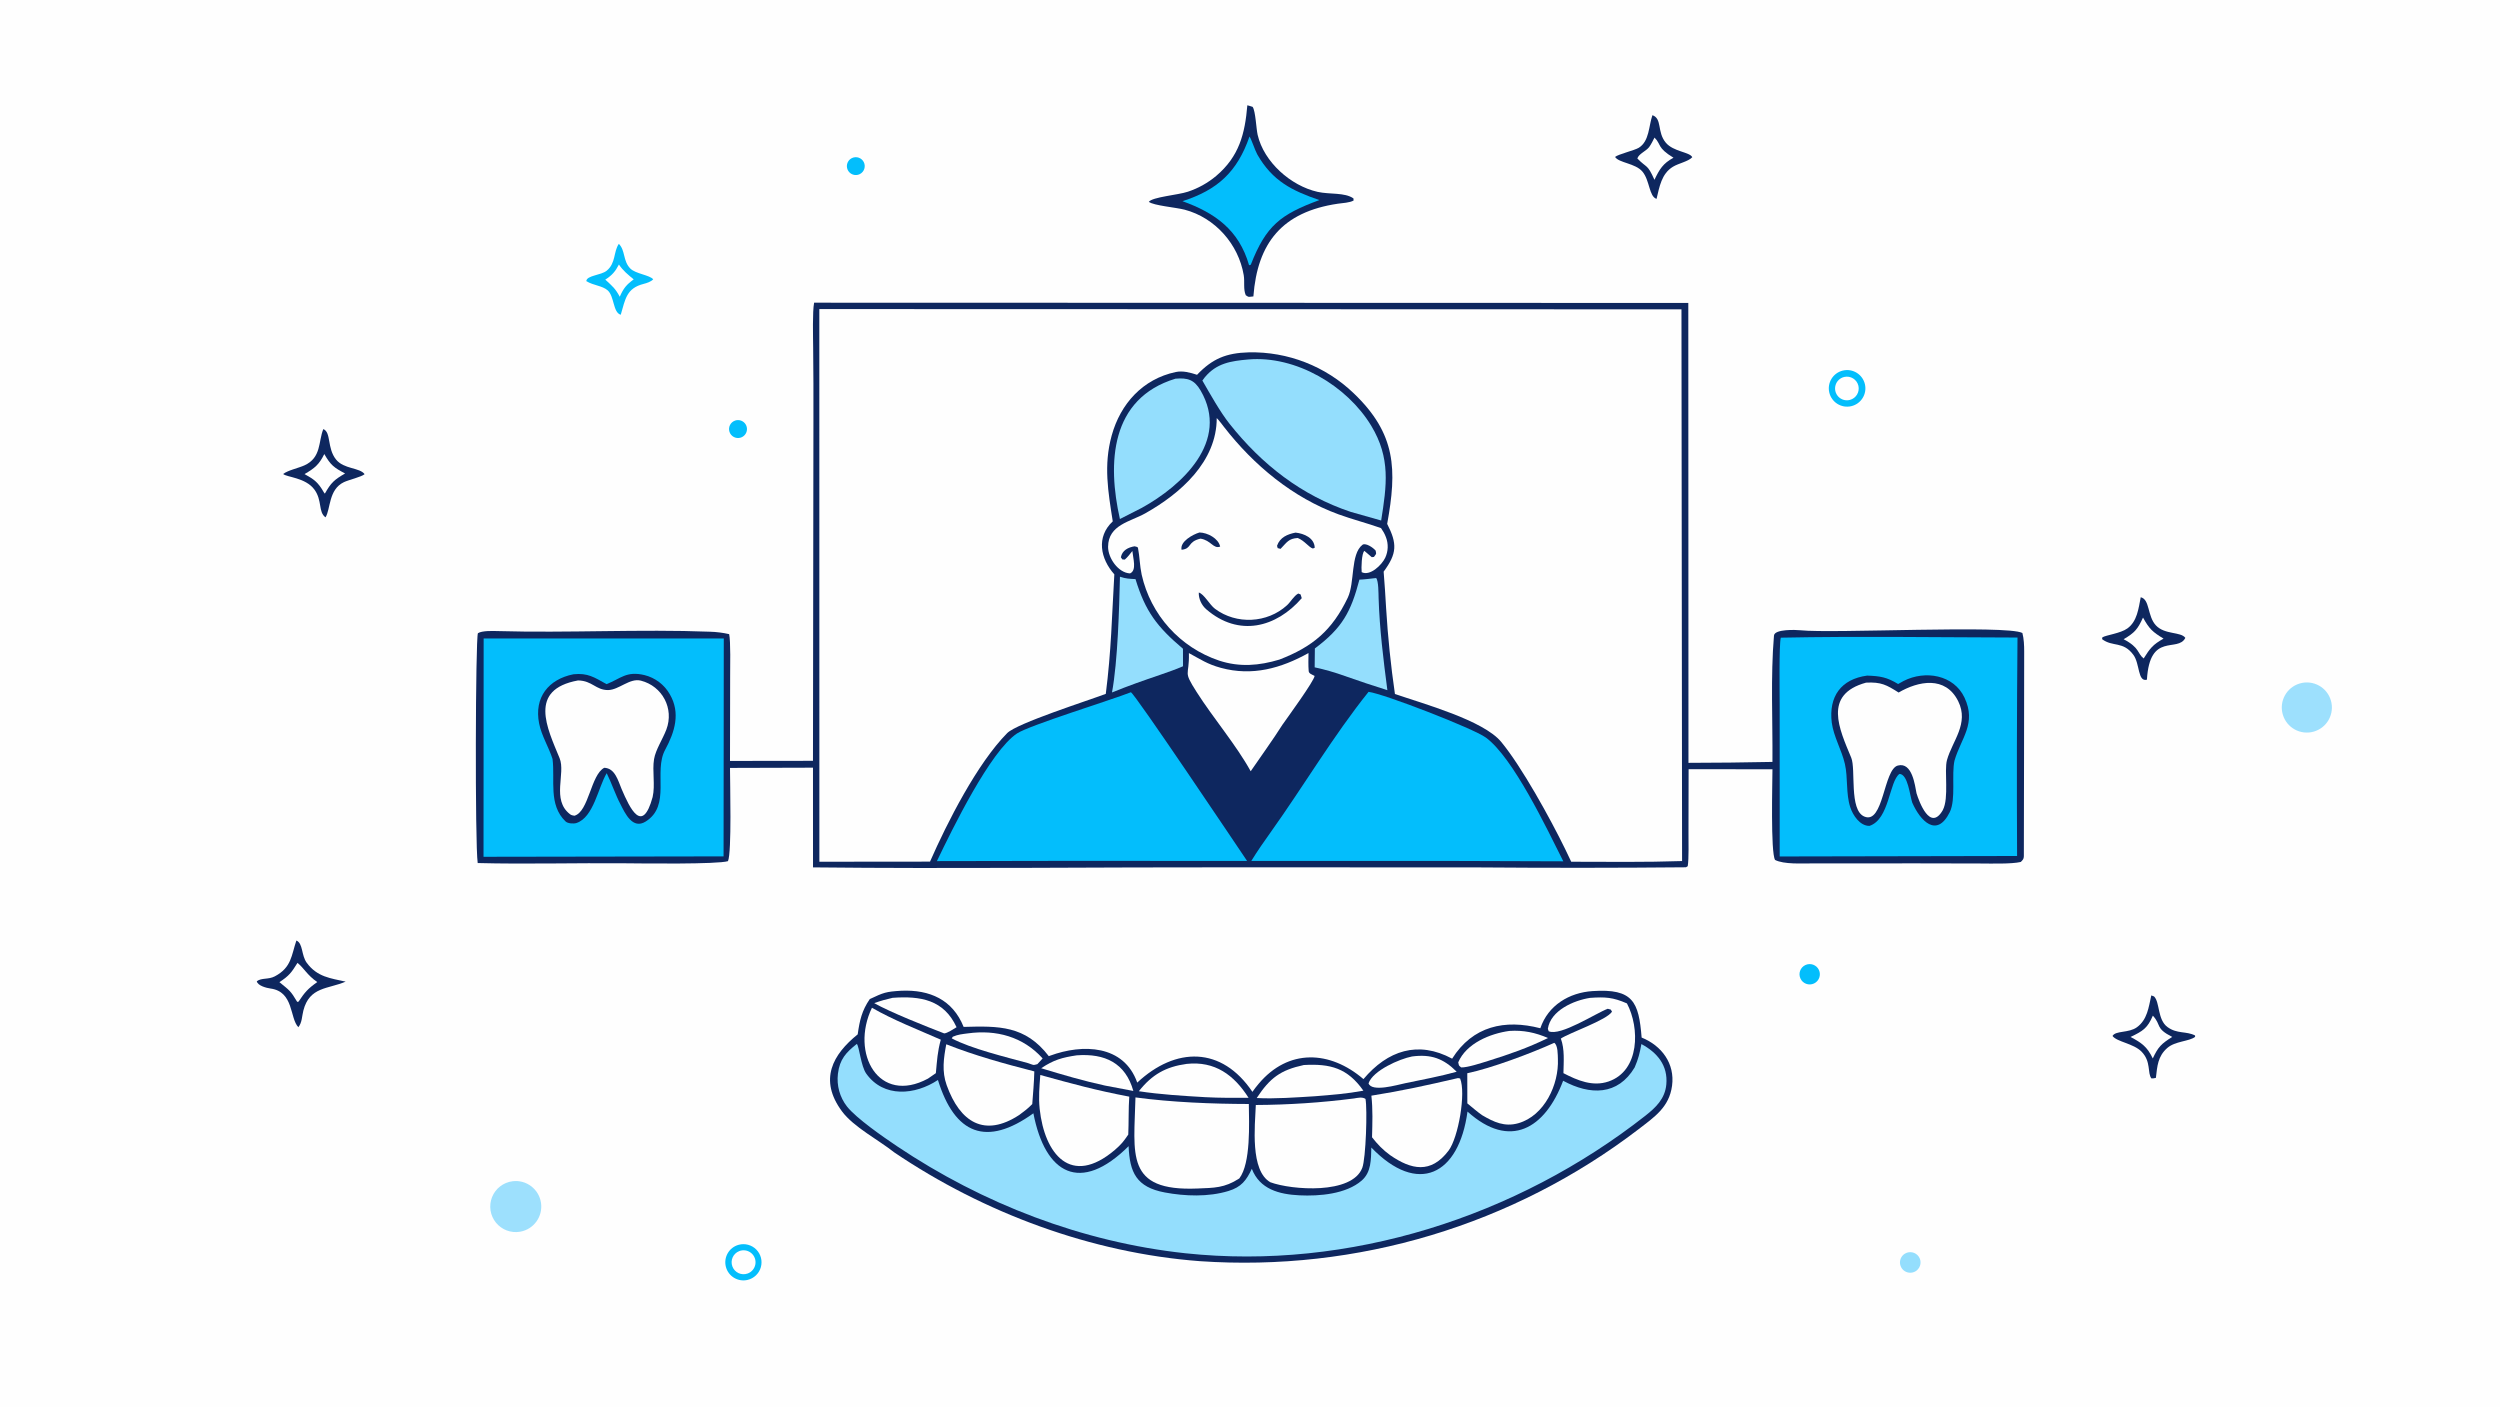
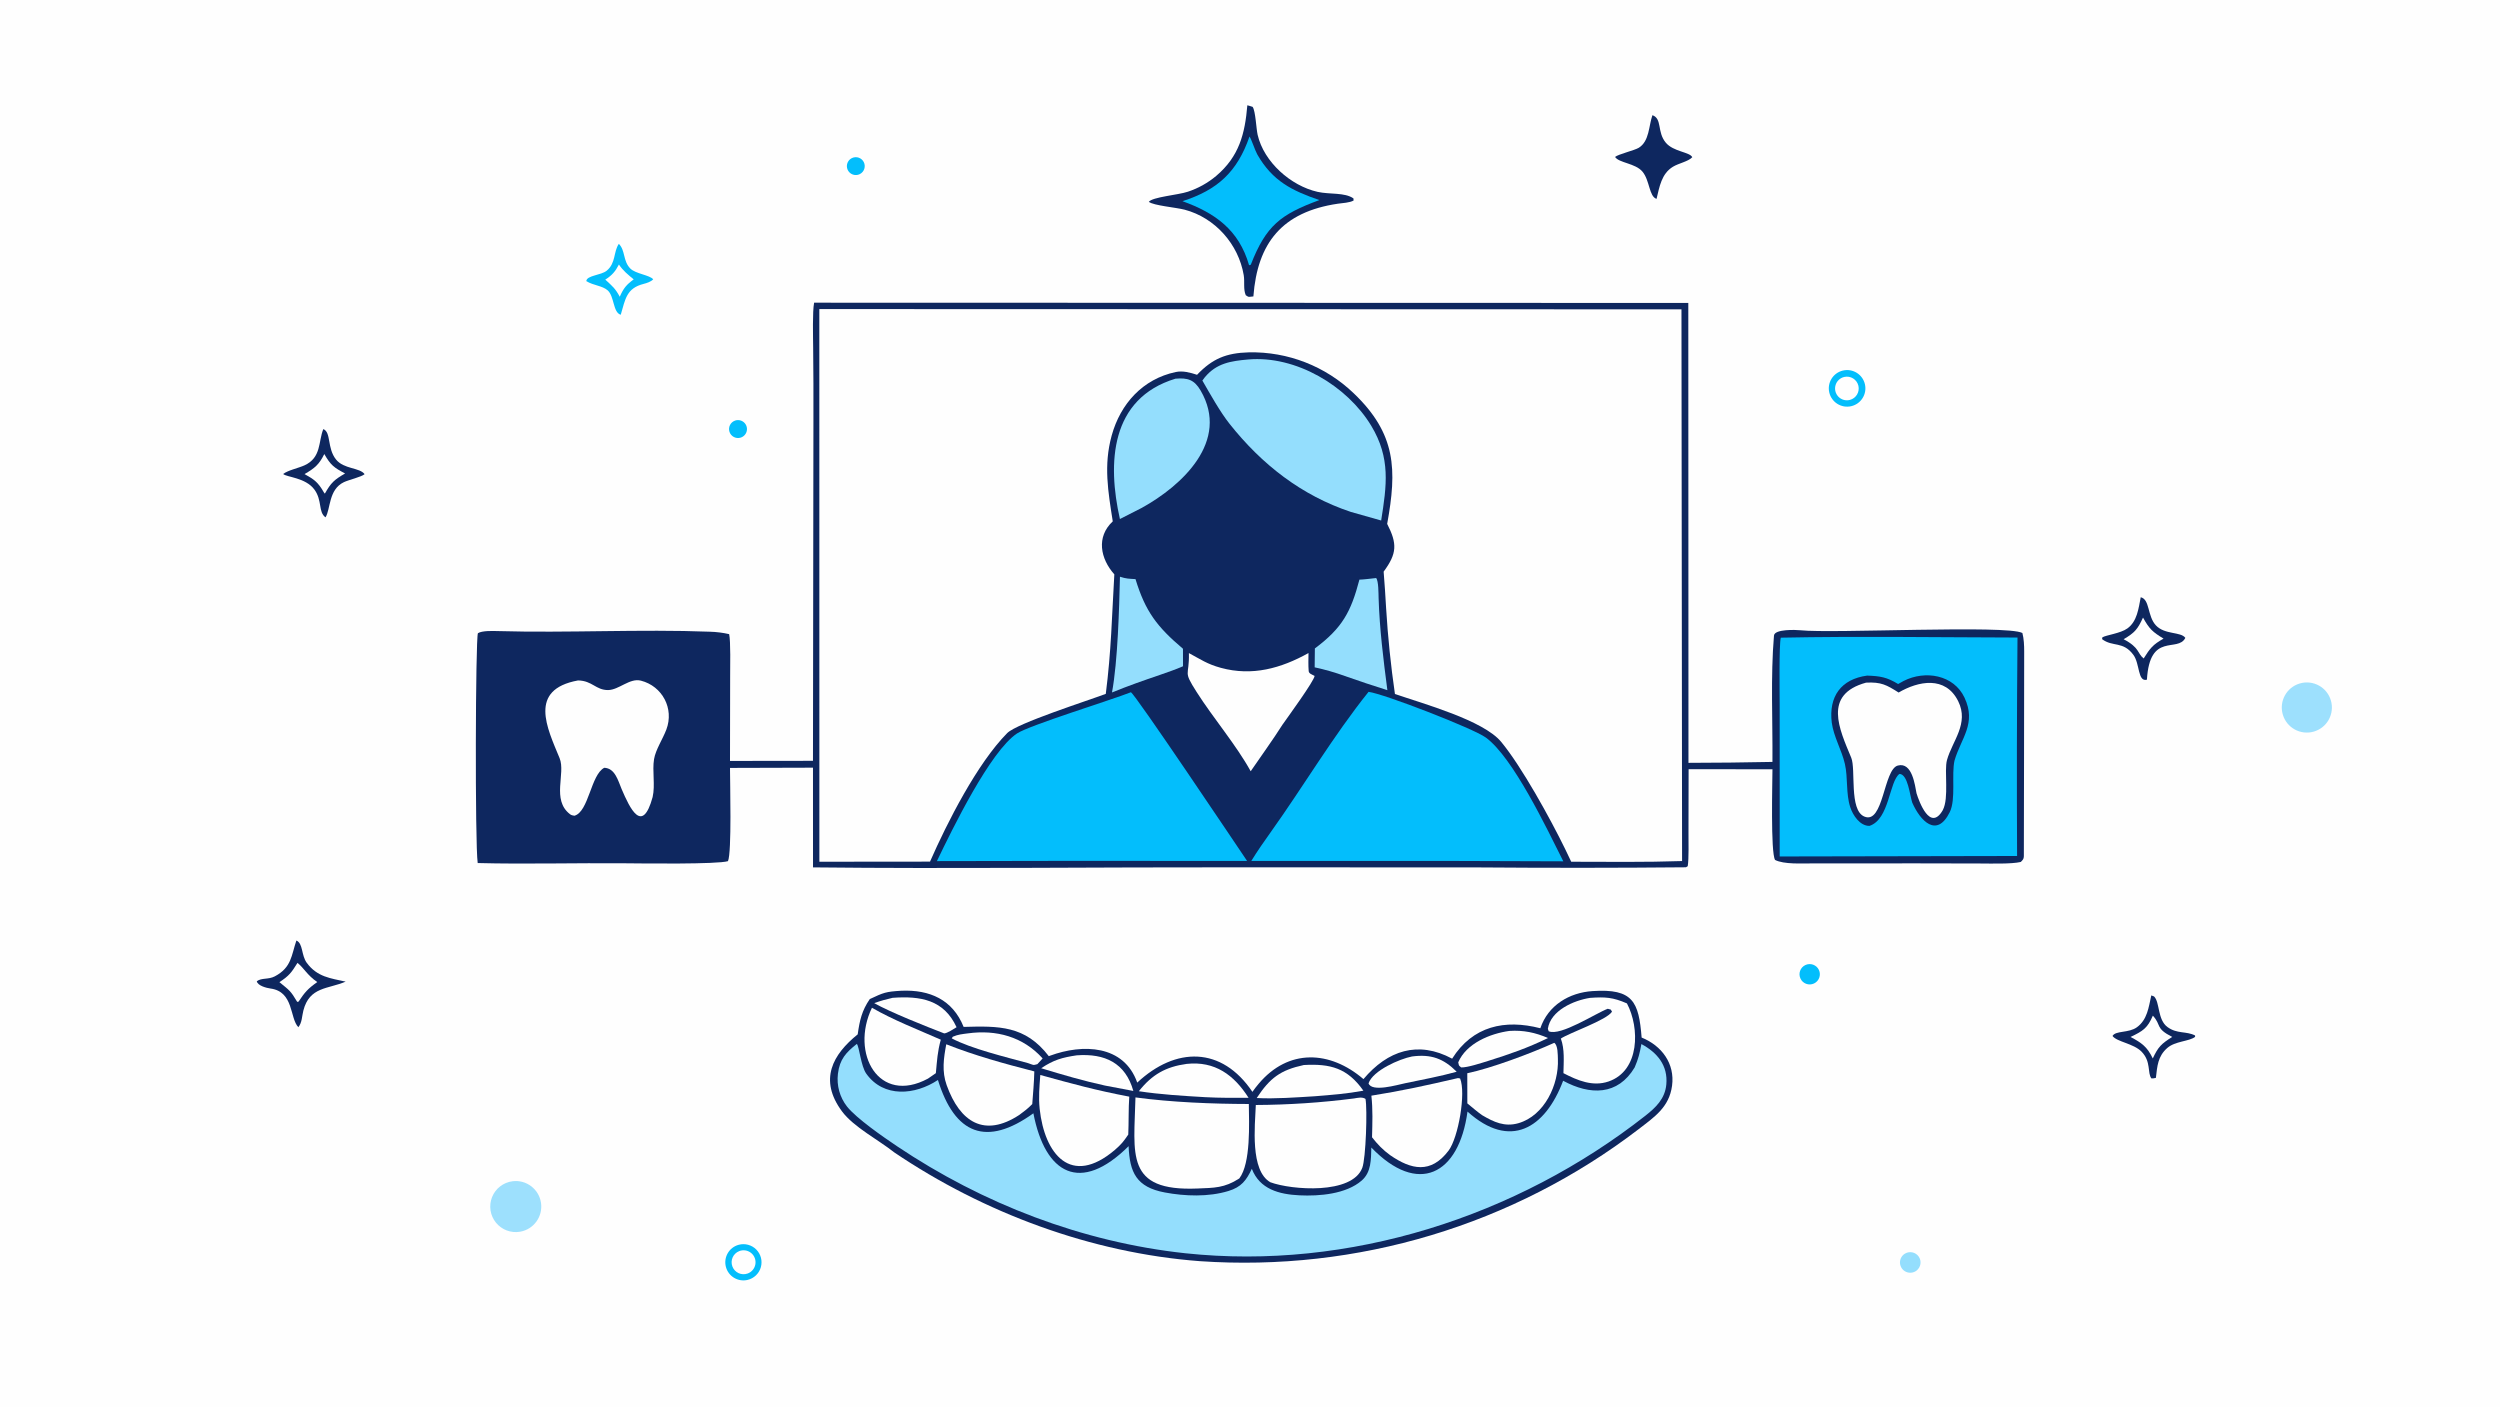
<svg xmlns="http://www.w3.org/2000/svg" version="1.1" style="display: block;" viewBox="0 0 2048 1152" width="1820" height="1024" preserveAspectRatio="none">
  <path transform="translate(0,0)" fill="rgb(254,254,254)" d="M 0 0 L 2048 0 L 2048 1152 L 0 1152 L 0 0 z" />
  <path transform="translate(0,0)" fill="rgb(14,39,95)" d="M 666.917 247.908 L 1383.06 248.11 L 1383.19 624.77 C 1406.12 624.738 1429.05 624.484 1451.98 624.009 C 1452.26 590.304 1450.41 554.013 1453.24 520.533 C 1453.7 515.107 1471.17 515.796 1474.83 516.183 C 1501.56 519.013 1643.91 511.621 1656.74 518.421 C 1657.98 523.073 1658.22 528.691 1658.21 533.536 C 1658.06 589.444 1658.16 645.364 1657.94 701.266 C 1657.93 703.645 1656.88 704.448 1655.43 705.945 C 1647.76 707.75 1630.56 707.219 1622.08 707.203 L 1570.57 707.091 C 1541.85 707.067 1513.13 707.168 1484.41 707.134 C 1475.99 707.124 1461.39 707.996 1454.13 704.298 C 1450.41 698.079 1451.97 640.867 1452 630.019 L 1383.31 629.982 L 1383.21 681.941 C 1383.2 688.436 1383.57 703.55 1382.6 709.404 L 1381.12 710.307 C 1324.88 710.833 1268.65 710.871 1212.41 710.421 L 1015.14 710.331 C 899.127 710.18 781.858 711.651 666.016 710.381 L 665.996 628.726 L 598.015 628.928 C 598.01 640.666 599.544 698.292 596.36 705.286 C 587.804 707.971 526.448 707.17 511.705 707.031 C 472.577 706.663 430.305 707.87 391.331 706.831 C 389.037 690.8 389.522 523.054 391.506 518.592 C 394.914 516.442 403.504 516.729 407.673 516.85 C 465.143 518.512 524.382 515.162 581.669 517.377 C 586.937 517.532 592.178 518.195 597.319 519.357 C 598.627 524.858 598.147 546.909 598.138 554.101 L 598.015 623.201 L 665.986 623.111 L 666.358 343.456 C 666.425 323.791 666.352 304.124 666.137 284.46 C 666.07 276.006 665.495 255.26 666.917 247.908 z" />
  <path transform="translate(0,0)" fill="rgb(254,254,254)" d="M 671.191 253.128 L 1377.46 253.35 L 1377.96 705.199 C 1348.22 706.233 1316.98 705.815 1287.15 705.766 C 1285.5 702.229 1283.82 698.711 1282.1 695.213 C 1270.18 670.783 1246.55 627.816 1229.72 607.54 C 1215.05 589.873 1166.13 576.43 1142.73 568.385 C 1139.34 545.057 1136.93 521.596 1135.5 498.065 C 1134.95 488.095 1134.28 478.133 1133.48 468.179 C 1144.42 453.363 1144.76 445.401 1136.37 429.06 C 1144.47 384.658 1143.81 355.382 1108.98 322.106 C 1085.92 299.949 1054.99 287.883 1023.02 288.572 C 1004.46 289.082 993.154 293.79 980.618 306.952 C 975.116 305.164 969.002 303.44 963.152 304.687 C 936.112 310.449 917.856 330.692 910.676 356.759 C 903.97 381.105 907.759 402.677 911.573 426.994 C 897.876 439.716 901.397 457.566 912.856 470.394 C 910.833 504.949 910.359 533.03 905.863 568.269 C 891.371 573.774 833.105 592.325 825.11 600.4 C 800.647 625.105 776.034 673.357 761.871 705.672 L 671.228 705.759 L 671.191 253.128 z" />
-   <path transform="translate(0,0)" fill="rgb(3,190,252)" d="M 396.204 522.878 L 592.922 522.91 L 592.747 701.378 L 396.101 701.711 L 396.204 522.878 z" />
-   <path transform="translate(0,0)" fill="rgb(14,39,95)" d="M 469.761 552.23 C 481.592 551.004 486.781 554.723 496.897 560.318 C 508.462 555.809 513.053 549.312 528.034 552.918 C 536.758 555.103 544.213 560.751 548.679 568.557 C 557.663 583.955 552.785 599.469 544.886 614.072 C 535.163 632.047 549.984 659.667 528.913 672.851 C 518.216 679.544 512.077 666.189 508.172 658.424 C 504.532 651.741 500.96 641.204 497.018 633.241 C 490.014 644.788 486.368 669.395 472.225 674.051 C 469.967 674.794 465.136 674.507 463.324 672.772 C 449.076 659.127 454.796 638.817 452.651 621.614 C 449.555 611.923 443.645 602.583 441.655 592.556 C 437.415 571.193 449.26 556.323 469.761 552.23 z" />
  <path transform="translate(0,0)" fill="rgb(254,254,254)" d="M 473.546 557.279 C 485.223 557.47 488.106 565.225 498.132 565.159 C 507.029 565.074 515.854 555.101 525.013 557.448 C 542.628 561.962 552.353 580.301 545.893 597.463 C 542.964 605.243 537.093 613.975 535.805 621.721 C 534.175 631.528 536.906 642.915 534.629 652.801 C 526.189 683.751 516.036 662.084 509.246 646.267 C 506.264 639.167 503.796 629.133 495.009 628.82 C 484.014 634.448 482.321 664.916 470.544 668.096 C 469.449 667.943 467.788 667.612 466.961 666.832 C 451.642 655.106 463.565 633.433 458.427 620.948 C 448.231 596.173 432.451 564.784 473.546 557.279 z" />
  <path transform="translate(0,0)" fill="rgb(3,190,252)" d="M 1458.83 522.257 C 1522.34 520.962 1588.97 521.997 1652.74 522.149 C 1652.2 581.784 1652.09 641.422 1652.4 701.058 L 1457.92 701.45 L 1457.9 577.095 C 1457.9 569.351 1457.31 527.652 1458.83 522.257 z" />
  <path transform="translate(0,0)" fill="rgb(14,39,95)" d="M 1554.94 560.211 C 1556.41 559.332 1557.91 558.499 1559.43 557.713 C 1577.03 548.712 1600.5 552.631 1609.31 571.341 C 1619.31 592.572 1606.54 604.455 1601.16 622.811 C 1598.51 634.257 1602.44 654.658 1597.23 665.182 C 1586.55 686.746 1572.99 672.16 1566.5 657.311 C 1564.5 651.315 1563.01 634.135 1556.05 633.813 C 1547.56 640.006 1547.92 670.963 1531.51 676.393 C 1523.7 676.541 1517.9 667.76 1515.72 661.079 C 1512.06 649.894 1513.95 636.998 1511.32 625.595 C 1508.71 614.254 1502.18 603.522 1500.59 591.86 C 1497.97 570.437 1508.16 556.227 1529.54 553.318 C 1540.37 553.704 1545.69 554.603 1554.94 560.211 z" />
  <path transform="translate(0,0)" fill="rgb(254,254,254)" d="M 1555.35 567.187 C 1571.41 557.766 1593.71 553.23 1604.16 574.297 C 1613.23 592.601 1599.35 606.771 1594.98 622.439 C 1592.49 631.391 1596.89 653.449 1591.48 663.61 C 1581.17 681.385 1572.1 656.478 1570.01 649.665 C 1568.76 643.407 1566.54 623.886 1554.74 626.97 C 1542.92 630.056 1543.07 675.55 1527.2 668.732 C 1514.64 663.337 1520.46 630.009 1516.54 620.591 C 1506.7 596.913 1493.31 568.81 1528.67 559.086 C 1541.01 558.468 1545.37 560.872 1555.35 567.187 z" />
-   <path transform="translate(0,0)" fill="rgb(254,254,254)" d="M 996.745 342.397 C 998.523 344.1 1001.14 347.658 1002.73 349.702 C 1027.08 381.03 1059.01 407.576 1096.59 421.274 C 1107.89 425.395 1119.84 428.435 1131.33 432.505 C 1133.11 435.115 1134.22 436.959 1135.36 439.95 C 1137.48 445.427 1137.27 451.538 1134.75 456.851 C 1131.94 462.759 1122.3 472.084 1115.48 468.598 C 1115.1 465.274 1115.4 453.076 1117.71 451.169 C 1119.71 452.899 1121.73 454.617 1123.75 456.322 L 1125.54 456.12 C 1127.76 452.942 1127.48 454.311 1126.95 450.998 C 1124.76 448.292 1118.52 444.336 1116.11 446.215 C 1106.21 453.912 1109.98 477.154 1104.11 489.481 C 1091.29 516.359 1075.24 529.755 1048.09 540.202 C 1031.56 545.171 1015.59 546.566 998.793 541.061 C 966.734 530.336 942.628 503.613 935.252 470.623 C 933.678 463.403 933.641 455.784 932.24 448.793 C 932.047 447.831 930.698 447.765 929.447 447.414 C 924.137 448.295 919.268 450.762 918.223 456.436 L 919.45 458.169 L 921.441 458.307 C 923.981 456.047 925.536 453.912 927.635 451.274 C 928.191 457.384 931.42 467.126 925.722 469.621 C 916.065 469.192 907.66 456.983 907.741 447.791 C 907.9 429.799 925.884 427.331 938.093 420.483 C 966.941 404.303 996.776 378.139 996.745 342.397 z" />
  <path transform="translate(0,0)" fill="rgb(14,39,95)" d="M 982.047 485.28 C 986.367 486.495 990.891 495.271 995.321 498.594 C 1012.8 511.704 1038.2 510.438 1054.31 495.708 C 1057.45 492.834 1059.76 488.245 1063.51 486.1 L 1065.43 486.828 L 1066.4 489.902 C 1045.59 513.911 1014.86 522.097 988.157 498.989 C 984.333 495.68 981.803 490.311 982.047 485.28 z" />
  <path transform="translate(0,0)" fill="rgb(14,39,95)" d="M 982.606 436.095 C 989.24 436.241 998.124 440.93 999.561 447.651 C 993.985 449.834 992.067 442.442 983.419 441.145 C 972.453 443.717 976.641 449.361 967.928 450.26 C 966.484 443.504 977.165 437.713 982.606 436.095 z" />
  <path transform="translate(0,0)" fill="rgb(14,39,95)" d="M 1061.31 436.211 C 1068.28 436.926 1076.76 440.573 1077.03 448.604 L 1075.53 449.237 C 1072.16 448.308 1069.01 443.038 1063.11 440.613 C 1055.61 441.082 1054.32 444.063 1049.03 449.52 L 1046.68 448.909 L 1046.14 447.022 C 1048.51 440.074 1054.71 437.487 1061.31 436.211 z" />
  <path transform="translate(0,0)" fill="rgb(3,190,252)" d="M 1121.12 566.623 C 1133.32 568.068 1206.99 596.595 1217.17 604.035 C 1239.65 620.477 1267.13 678.536 1280.66 705.413 L 1186.5 705.101 L 1025.08 705.088 C 1029.82 697.333 1035.63 688.998 1040.93 681.594 C 1067.64 644.225 1092.43 602.342 1121.12 566.623 z" />
  <path transform="translate(0,0)" fill="rgb(3,190,252)" d="M 926.42 566.963 C 929.441 567.686 1012.8 692.057 1021.61 705.091 L 866.25 705.063 L 767.513 705.245 C 779.999 679.2 811.227 615.135 833.189 600.673 C 843.388 593.956 909.951 573.442 926.42 566.963 z" />
  <path transform="translate(0,0)" fill="rgb(148,222,253)" d="M 1022.5 294.412 C 1061.52 290.962 1103.54 315.923 1123.33 348.728 C 1139.31 375.203 1135.99 397.659 1131.45 426.296 L 1106.56 419.246 C 1066.22 405.8 1033.7 380.458 1007.23 347.079 C 999.468 337.292 991.356 322.713 984.982 311.679 C 985.567 310.795 986.198 309.943 986.872 309.126 C 996.566 297.377 1008.32 295.69 1022.5 294.412 z" />
  <path transform="translate(0,0)" fill="rgb(148,222,253)" d="M 962.902 310.151 C 972.918 309.262 978.373 310.985 983.531 319.818 C 1007.75 361.295 968.367 397.718 935.334 415.96 L 917.431 425.079 C 907.072 379.261 909.464 326.422 962.902 310.151 z" />
  <path transform="translate(0,0)" fill="rgb(254,254,254)" d="M 973.951 534.876 C 983.729 540.109 988.935 543.912 1000.15 546.966 C 1025.87 553.972 1049.39 547.374 1071.92 534.85 C 1071.87 539.422 1071.68 545.094 1072.08 549.655 C 1072.27 551.713 1074.73 552.391 1076.92 553.568 C 1076.7 557.548 1054.54 587.918 1050.65 593.446 C 1043.01 605.539 1032.78 619.649 1024.57 631.654 C 1012.74 610.176 993.644 587.795 980.214 566.653 C 968.771 548.639 974.41 554.632 973.951 534.876 z" />
  <path transform="translate(0,0)" fill="rgb(148,222,253)" d="M 1126.33 473.526 L 1127.32 473.407 C 1129.35 475.632 1129.24 486.28 1129.35 489.773 C 1130.16 515.399 1133.24 539.891 1136.54 565.26 C 1124.87 561.606 1113.27 557.74 1101.74 553.666 C 1093.65 550.737 1085.38 548.357 1076.97 546.544 L 1077.14 531.064 C 1099.67 514.262 1106.71 501.097 1113.63 474.726 C 1117.32 474.632 1122.53 473.928 1126.33 473.526 z" />
  <path transform="translate(0,0)" fill="rgb(148,222,253)" d="M 917.47 472.335 C 922.596 474 924.747 473.985 930.195 474.29 C 938.285 500.813 947.842 513.352 969.088 531.328 L 969.127 545.669 C 963.058 548.336 956.909 550.398 950.66 552.592 C 936.769 557.316 924.525 561.607 910.947 567.12 C 915.692 541.47 916.845 497.985 917.47 472.335 z" />
  <path transform="translate(0,0)" fill="rgb(14,39,95)" d="M 738.381 811.414 C 761.584 810.426 780.444 818.679 789.402 841.034 C 818.109 840.216 839.91 839.832 859.18 865.003 L 860.339 864.571 C 886.908 854.798 920.667 855.594 931.623 886.646 C 963.143 857.237 1000.77 856.831 1025.98 894.223 C 1027.58 891.95 1029.28 889.748 1031.08 887.624 C 1055.48 858.612 1089.55 860.293 1116.94 883.788 C 1136.72 860.389 1161.6 851.984 1189.59 867.043 C 1206.43 840.298 1232.78 834.617 1261.84 842.138 C 1268.23 823.325 1285.48 812.956 1304.68 811.697 C 1337.89 809.519 1342.49 820.54 1344.82 849.747 C 1361.31 856.43 1372.18 871.061 1369.75 889.228 C 1367.39 906.931 1355.19 914.87 1342.29 924.85 C 1239.59 1003.39 1111.78 1041.8 982.801 1032.89 C 894.098 1026.21 805.897 993.396 732.438 943.719 C 719.796 933.627 699.275 923.062 689.736 910.176 C 670.487 884.174 682.287 863.533 702.63 847.143 C 704.215 835.848 705.999 827.691 712.541 818.231 C 723.912 812.928 725.501 812.167 738.381 811.414 z" />
  <path transform="translate(0,0)" fill="rgb(148,222,253)" d="M 701.925 854.95 C 703.964 857.324 705.245 873.14 709.652 879.328 C 723.844 899.256 749.669 896.923 768.354 884.505 C 782.155 929.037 808.053 939.52 846.553 911.786 C 856.182 961.642 885.067 977.946 924.549 938.717 C 925.417 960.245 930.913 972.246 954.176 976.621 C 970.803 979.748 989.92 980.409 1006.25 975.459 C 1016.97 972.209 1021 966.738 1025.5 957.243 C 1031.97 973.993 1047.83 978.17 1064.6 978.98 C 1080.85 979.764 1102.69 977.957 1115.44 966.932 C 1123.46 960.006 1123.08 949.606 1123.4 939.842 C 1161.57 979.355 1195.16 962.377 1202.17 910.379 C 1236.9 941.693 1265.74 924.404 1280.52 885.138 C 1302.6 897.106 1325.32 897.354 1339.13 874.197 C 1342.24 866.875 1343.23 862.684 1344.63 855.081 C 1357.6 862.04 1366.47 872.558 1365.05 888.173 C 1363.99 899.795 1356.57 906.967 1347.85 913.81 C 1242.51 996.53 1104.98 1040.7 971.045 1026.42 C 886.511 1017.31 805.08 985.871 734.832 938.754 C 723.618 931.232 701.616 915.994 693.872 906.255 C 687.943 898.656 685.265 889.018 686.424 879.449 C 687.874 867.413 693.163 861.907 701.925 854.95 z" />
  <path transform="translate(0,0)" fill="rgb(254,254,254)" d="M 930.18 898.784 C 959.777 902.774 993.192 904.119 1023.04 904.173 C 1023.23 919.64 1024.8 952.71 1015.23 965.154 C 1003.05 973.055 994.549 972.817 980.958 973.387 C 921.387 975.882 929.082 945.322 930.18 898.784 z" />
  <path transform="translate(0,0)" fill="rgb(254,254,254)" d="M 1109.16 899.639 C 1112.5 899.084 1116.01 898.244 1118.62 900.007 C 1120.22 908.656 1118.93 948.62 1115.99 956.425 C 1107.67 978.467 1058.1 974.69 1040.68 968.266 C 1024.01 958.793 1028.04 922.101 1028.76 904.991 C 1055.64 904.851 1082.5 903.063 1109.16 899.639 z" />
  <path transform="translate(0,0)" fill="rgb(254,254,254)" d="M 1193.37 883.177 C 1194.69 882.811 1194.59 883.022 1196.11 883.271 C 1201.05 894.997 1194.71 931.755 1186.63 942.414 C 1172.12 961.579 1156.03 957.958 1138.88 946.131 C 1132.98 941.905 1128.41 937.111 1123.97 931.442 C 1124.26 920.081 1124.7 908.639 1123.43 897.356 C 1148.22 893.41 1168.86 888.885 1193.37 883.177 z" />
  <path transform="translate(0,0)" fill="rgb(254,254,254)" d="M 852.215 880.419 C 879.483 887.905 897.049 892.793 925.101 898.161 C 924.383 907.757 924.74 919.142 924.272 929.233 C 920.27 935.08 918.603 937.166 913.237 941.836 C 877.227 972.387 855.66 945.058 851.705 908.197 C 850.681 898.65 851.516 889.956 852.215 880.419 z" />
  <path transform="translate(0,0)" fill="rgb(254,254,254)" d="M 1302.61 817.258 C 1314.96 816.41 1321.19 816.733 1332.79 821.791 C 1343.38 841.762 1343.42 876.93 1317.75 885.729 C 1304.74 890.187 1292.25 884.874 1280.76 878.922 C 1280.94 869.527 1281.88 859.349 1278.64 850.589 C 1285.38 845.982 1316.51 835.355 1320.56 828.541 L 1319.56 826.861 C 1319.29 826.787 1317.07 826.178 1317.07 826.179 C 1307.6 829.654 1278.26 848.964 1268.68 844.588 L 1268.01 842.583 C 1270.22 827.546 1289.32 819.301 1302.61 817.258 z" />
  <path transform="translate(0,0)" fill="rgb(254,254,254)" d="M 775.182 855.262 C 799.051 864.663 822.548 871.105 847.312 877.479 C 847.135 886.134 846.267 895.548 845.629 904.246 C 841.846 908.084 839.346 909.907 834.986 913.147 C 806.41 931.855 786.406 919.078 775.51 888.741 C 771.458 877.458 773.032 866.658 775.182 855.262 z" />
  <path transform="translate(0,0)" fill="rgb(254,254,254)" d="M 1273.25 854.072 C 1276.31 856.062 1276.09 863.947 1276.23 867.395 C 1277.11 888.267 1265.22 913.773 1243.86 919.905 C 1232.56 923.15 1223.67 918.926 1214.22 913.372 C 1210.57 910.883 1205.58 906.56 1202.04 903.671 L 1202 878.983 C 1221.82 874.839 1254.14 862.703 1273.25 854.072 z" />
  <path transform="translate(0,0)" fill="rgb(254,254,254)" d="M 714.303 825.349 C 731.542 835.356 752.19 843.333 770.696 851.502 C 767.914 861.682 767.658 868.504 766.649 878.922 L 760.218 883.369 C 719.939 905.081 696.307 862.761 714.303 825.349 z" />
  <path transform="translate(0,0)" fill="rgb(254,254,254)" d="M 972.079 871.335 C 995.211 868.821 1010.96 880.42 1022.81 899.077 C 1010.62 899.16 999.437 899.24 987.237 898.578 C 969.679 897.554 950.295 896.399 932.95 893.708 C 943.764 880.01 955.1 873.66 972.079 871.335 z" />
  <path transform="translate(0,0)" fill="rgb(254,254,254)" d="M 1068.08 872.256 C 1089.89 871.026 1103.89 874.777 1116.88 893.266 C 1103.15 895.804 1091.09 896.711 1077.24 897.82 C 1062.37 898.745 1044.12 900.106 1029.5 899.281 C 1040.37 882.809 1048.96 876.395 1068.08 872.256 z" />
  <path transform="translate(0,0)" fill="rgb(254,254,254)" d="M 882.094 864.309 C 905.085 862.632 921.996 870.527 928.426 893.48 L 905.211 889.08 C 887.788 885.305 869.996 880.078 852.949 874.889 C 863.015 868.038 870.393 866.036 882.094 864.309 z" />
  <path transform="translate(0,0)" fill="rgb(254,254,254)" d="M 1156.76 865.246 C 1172.23 863.211 1182.52 866.859 1193.32 877.763 C 1179.72 881.514 1165.1 884.268 1151.23 887.136 C 1144.64 888.48 1123.84 894.748 1121.11 887.261 C 1124.64 876.763 1146.56 867.218 1156.76 865.246 z" />
  <path transform="translate(0,0)" fill="rgb(254,254,254)" d="M 1236.52 844.329 C 1247.96 843.582 1257.69 845.629 1268.15 850.14 C 1251.15 858.368 1236.83 863.341 1219.05 868.9 C 1213.67 870.556 1202.04 874.431 1196.98 874.227 C 1194.71 872.221 1195.39 873.263 1194.58 870.058 C 1201.19 854.47 1220.82 846.452 1236.52 844.329 z" />
  <path transform="translate(0,0)" fill="rgb(254,254,254)" d="M 731.22 817.218 C 753.884 815.576 773.267 818.687 783.614 841.3 C 781.073 842.812 776.068 846.22 773.473 846.356 C 759.082 840.813 729.241 829.002 716.16 821.568 C 721.954 819.491 725.286 818.611 731.22 817.218 z" />
  <path transform="translate(0,0)" fill="rgb(254,254,254)" d="M 792.78 846.348 C 816.124 843.111 838.157 849.062 854.126 866.854 L 849.823 871.536 C 845.93 872.684 846.738 872.187 842.226 870.721 C 824.629 865.903 794.997 858.728 779.651 850.403 L 780.558 849.071 C 784.864 847.196 788.12 846.984 792.78 846.348 z" />
  <path transform="translate(0,0)" fill="rgb(14,39,95)" d="M 1021.82 86.229 C 1023.33 86.578 1024.69 87.057 1026.17 87.531 C 1028.59 91.134 1029.07 105.244 1030.26 110.422 C 1035.37 132.683 1057.4 152.183 1079.35 157.126 C 1089.41 159.39 1101.54 157.44 1108.75 162.489 L 1108.87 164.208 C 1105.69 166.083 1099.86 166.263 1096 166.832 C 1050.38 173.559 1030.11 198.858 1026.77 242.776 C 1022.88 243.076 1023.24 243.711 1020.53 241.786 C 1018.37 236.815 1019.79 230.887 1018.86 225.347 C 1014.6 200.032 995.422 178.323 970.482 171.745 C 963.392 169.875 945.032 168.383 941.123 165.303 C 944.036 161.325 964.991 159.733 973.058 157.029 C 981.514 154.243 989.365 149.879 996.195 144.168 C 1015.27 128.062 1019.85 109.432 1021.82 86.229 z" />
  <path transform="translate(0,0)" fill="rgb(3,190,252)" d="M 1023.59 111.809 C 1025.12 113.898 1028.17 123.295 1029.93 126.399 C 1042.46 148.533 1058.94 156.31 1080.83 163.866 C 1049.13 175.551 1037.22 184.613 1024.69 216.694 C 1024.19 217.206 1024.22 217.001 1023.23 217.173 C 1014.98 188.37 995.405 174.353 968.664 164.775 C 997.365 155.547 1013.52 140.904 1023.59 111.809 z" />
  <path transform="translate(0,0)" fill="rgb(14,39,95)" d="M 242.799 770.29 C 248.368 772.655 246.722 782.361 251.324 788.587 C 259.907 800.198 270.772 801.184 283.159 803.957 C 268.767 810.168 253.538 807.957 248.499 827.709 C 247.308 832.38 247.487 837.501 244.406 841.279 C 237.216 833.904 240.887 812.2 221.564 809.601 C 218.312 809.163 211.07 807.304 210.366 803.637 C 214.362 800.649 219.851 802.412 225.11 799.639 C 238.887 792.375 238.65 782.509 242.799 770.29 z" />
  <path transform="translate(0,0)" fill="rgb(254,254,254)" d="M 243.689 788.591 C 249.109 792.894 251.444 798.489 259.9 804.321 C 252.021 809.87 249.731 812.653 244.547 820.364 L 243.468 820.534 C 237.959 811.257 237.308 811.312 228.897 804.373 C 236.923 799.117 238.735 796.573 243.689 788.591 z" />
  <path transform="translate(0,0)" fill="rgb(14,39,95)" d="M 264.854 351.427 C 271.424 354.008 267.792 367.05 275.304 376.362 C 281.746 384.348 294.755 382.877 298.677 388.341 C 296.204 390.581 285.731 392.969 281.718 394.887 C 269.048 400.944 270.942 416.743 266.674 423.694 C 260.539 419.44 264.18 409.91 257.514 400.891 C 250.267 391.087 234.774 390.875 231.969 388.195 C 235.917 385.113 244.378 383.41 249.413 381.129 C 263.415 374.784 260.695 361.595 264.854 351.427 z" />
  <path transform="translate(0,0)" fill="rgb(254,254,254)" d="M 265.666 371.861 C 270.92 381.055 273.611 382.967 282.691 387.786 C 273.722 392.948 271.117 395.406 266.148 404.257 C 265.601 403.711 265.621 403.806 265.265 403.183 C 260.571 394.966 257.413 392.66 249.488 388.276 C 257.969 383.327 261.362 380.506 265.666 371.861 z" />
  <path transform="translate(0,0)" fill="rgb(157,224,253)" d="M 419.893 967.439 C 431.156 966.017 441.496 973.845 443.183 985.072 C 444.871 996.299 437.289 1006.82 426.105 1008.77 C 418.632 1010.08 411.038 1007.23 406.264 1001.33 C 401.49 995.439 400.285 987.419 403.115 980.381 C 405.945 973.342 412.366 968.389 419.893 967.439 z" />
  <path transform="translate(0,0)" fill="rgb(14,39,95)" d="M 1753.69 489.15 C 1761.28 490.895 1759.01 504.62 1766.14 512.21 C 1773.46 519.99 1786.45 517.207 1790.23 522.406 C 1784.08 534.749 1761.08 517.206 1758.76 556.664 C 1751.14 558.805 1753.07 543.659 1747.68 536.339 C 1739.22 524.85 1730.69 530.081 1722.03 523.467 L 1722.23 522.003 C 1725.49 520.044 1736.97 518.803 1742.72 514.708 C 1750.76 508.978 1751.87 498.396 1753.69 489.15 z" />
  <path transform="translate(0,0)" fill="rgb(254,254,254)" d="M 1755.56 505.787 C 1760.75 515.195 1763.29 517.471 1772.38 523.038 C 1763.57 527.926 1761.3 531.021 1756.09 539.29 C 1750.73 535.05 1753.04 530.522 1739.68 523.531 C 1748.82 518.142 1751.21 515.306 1755.56 505.787 z" />
  <path transform="translate(0,0)" fill="rgb(14,39,95)" d="M 1353.67 94.346 C 1361.82 97.198 1357.26 108.026 1364.6 116.834 C 1370.83 124.319 1384.22 124.431 1386.32 128.743 C 1383.14 132.256 1375.21 133.693 1370.51 136.543 C 1361.07 142.259 1359.44 153.031 1357.04 162.874 C 1350.88 160.951 1351.53 147.755 1345.5 140.565 C 1339.7 133.637 1326.18 133.47 1323.07 128.539 C 1325.49 126.347 1339.04 123.165 1342.51 121.017 C 1351.25 115.613 1350.6 102.981 1353.67 94.346 z" />
-   <path transform="translate(0,0)" fill="rgb(254,254,254)" d="M 1355.36 112.679 C 1360.98 118.188 1357.18 120.848 1370.92 129.176 C 1362.21 133.925 1359.48 138.604 1355.32 147.263 C 1349.42 134.022 1349.28 138.006 1341.31 129.785 C 1342.53 125.887 1348.45 123.84 1351.02 120.399 C 1352.58 118.302 1354.18 115.034 1355.36 112.679 z" />
  <path transform="translate(0,0)" fill="rgb(14,39,95)" d="M 1762.34 815.246 L 1764.57 816.063 C 1769.5 820.776 1767.25 835.117 1775.66 841.196 C 1783.6 846.943 1790.94 844.352 1798.2 848.049 L 1798.22 849.21 C 1793.32 852.993 1781.9 852.598 1775.39 858.335 C 1767.61 865.19 1767.24 873.234 1766.11 882.767 C 1764.59 883.238 1764.03 883.143 1762.45 883.223 C 1758.95 878.773 1762.4 869.51 1754.33 861.279 C 1747.75 854.576 1734.21 853.351 1730.57 848.463 C 1733.12 843.932 1743.85 846.172 1750.5 841.364 C 1759.11 835.138 1760.14 825.063 1762.34 815.246 z" />
  <path transform="translate(0,0)" fill="rgb(254,254,254)" d="M 1763.61 831.829 C 1770.91 839.708 1765.2 841.989 1779.48 849.238 C 1770.53 854.917 1768.03 857.275 1763.56 866.853 C 1758.97 857.302 1754.52 854.141 1745.34 849.272 C 1755.45 844.454 1759.25 842.086 1763.61 831.829 z" />
  <path transform="translate(0,0)" fill="rgb(157,224,253)" d="M 1884.01 559.751 C 1894.91 556.566 1906.33 562.839 1909.48 573.749 C 1912.64 584.659 1906.34 596.059 1895.42 599.187 C 1884.54 602.304 1873.19 596.03 1870.05 585.16 C 1866.9 574.29 1873.15 562.925 1884.01 559.751 z" />
  <path transform="translate(0,0)" fill="rgb(3,190,252)" d="M 506.949 199.703 C 512.465 205.247 510.184 213.702 516.365 219.937 C 520.659 224.268 532.141 225.22 535.107 228.755 C 533.292 230.741 529.876 231.842 527.254 232.51 C 513.123 236.11 512.3 245.003 508.512 257.789 C 502.065 255.97 503.365 242.618 497.738 237.751 C 493.286 233.901 486.305 233.931 480.303 230.239 C 480.607 225.471 492.352 225.559 497.044 221.678 C 504.652 215.385 502.439 206.287 506.949 199.703 z" />
  <path transform="translate(0,0)" fill="rgb(254,254,254)" d="M 507.023 216.634 C 510.304 221.628 514.57 225.039 519.128 228.815 C 513.081 233.219 510.814 236.05 507.701 243.023 C 504.102 236.229 501.414 234.133 495.856 229.005 C 501.344 225.52 504.116 222.319 507.023 216.634 z" />
  <path transform="translate(0,0)" fill="rgb(3,190,252)" d="M 1509.62 303.503 C 1517.7 301.548 1525.82 306.541 1527.73 314.63 C 1529.64 322.72 1524.6 330.816 1516.5 332.675 C 1508.46 334.518 1500.45 329.529 1498.56 321.507 C 1496.67 313.485 1501.61 305.441 1509.62 303.503 z" />
  <path transform="translate(0,0)" fill="rgb(254,254,254)" d="M 1510.82 308.722 C 1515.98 307.546 1521.13 310.73 1522.38 315.872 C 1523.64 321.013 1520.53 326.209 1515.41 327.539 C 1512.03 328.418 1508.43 327.406 1506.01 324.892 C 1503.58 322.377 1502.69 318.749 1503.69 315.4 C 1504.69 312.05 1507.42 309.498 1510.82 308.722 z" />
  <path transform="translate(0,0)" fill="rgb(3,190,252)" d="M 605.164 1019.48 C 610.324 1018.09 615.828 1019.59 619.576 1023.4 C 623.324 1027.2 624.738 1032.73 623.277 1037.87 C 621.816 1043.01 617.706 1046.96 612.516 1048.23 C 604.619 1050.15 596.643 1045.36 594.629 1037.49 C 592.615 1029.61 597.313 1021.58 605.164 1019.48 z" />
  <path transform="translate(0,0)" fill="rgb(254,254,254)" d="M 605.546 1024.67 C 608.838 1023.37 612.575 1023.95 615.323 1026.18 C 618.07 1028.41 619.4 1031.95 618.803 1035.44 C 618.206 1038.93 615.774 1041.83 612.441 1043.02 C 607.403 1044.82 601.852 1042.25 599.97 1037.24 C 598.087 1032.23 600.569 1026.64 605.546 1024.67 z" />
  <path transform="translate(0,0)" fill="rgb(148,222,253)" d="M 1560.58 1026.7 C 1564.4 1024.43 1569.33 1025.52 1571.84 1029.18 C 1574.35 1032.85 1573.58 1037.83 1570.09 1040.58 C 1567.61 1042.52 1564.27 1042.92 1561.4 1041.63 C 1558.54 1040.33 1556.64 1037.55 1556.46 1034.41 C 1556.29 1031.27 1557.88 1028.3 1560.58 1026.7 z" />
  <path transform="translate(0,0)" fill="rgb(3,190,252)" d="M 1478.97 790.37 C 1483.15 788.419 1488.11 790.229 1490.06 794.41 C 1492 798.59 1490.18 803.554 1486 805.49 C 1481.82 807.421 1476.87 805.608 1474.94 801.437 C 1473 797.267 1474.8 792.315 1478.97 790.37 z" />
  <path transform="translate(0,0)" fill="rgb(3,190,252)" d="M 602.14 344.47 C 604.671 343.581 607.486 344.144 609.482 345.937 C 611.478 347.731 612.336 350.47 611.722 353.082 C 611.107 355.694 609.117 357.763 606.531 358.478 C 602.715 359.534 598.749 357.375 597.565 353.597 C 596.381 349.819 598.404 345.782 602.14 344.47 z" />
  <path transform="translate(0,0)" fill="rgb(3,190,252)" d="M 698.028 129.411 C 701.624 127.758 705.882 129.266 707.635 132.814 C 709.388 136.362 707.999 140.661 704.501 142.513 C 702.15 143.757 699.309 143.626 697.082 142.17 C 694.856 140.715 693.596 138.165 693.792 135.512 C 693.989 132.859 695.611 130.523 698.028 129.411 z" />
</svg>